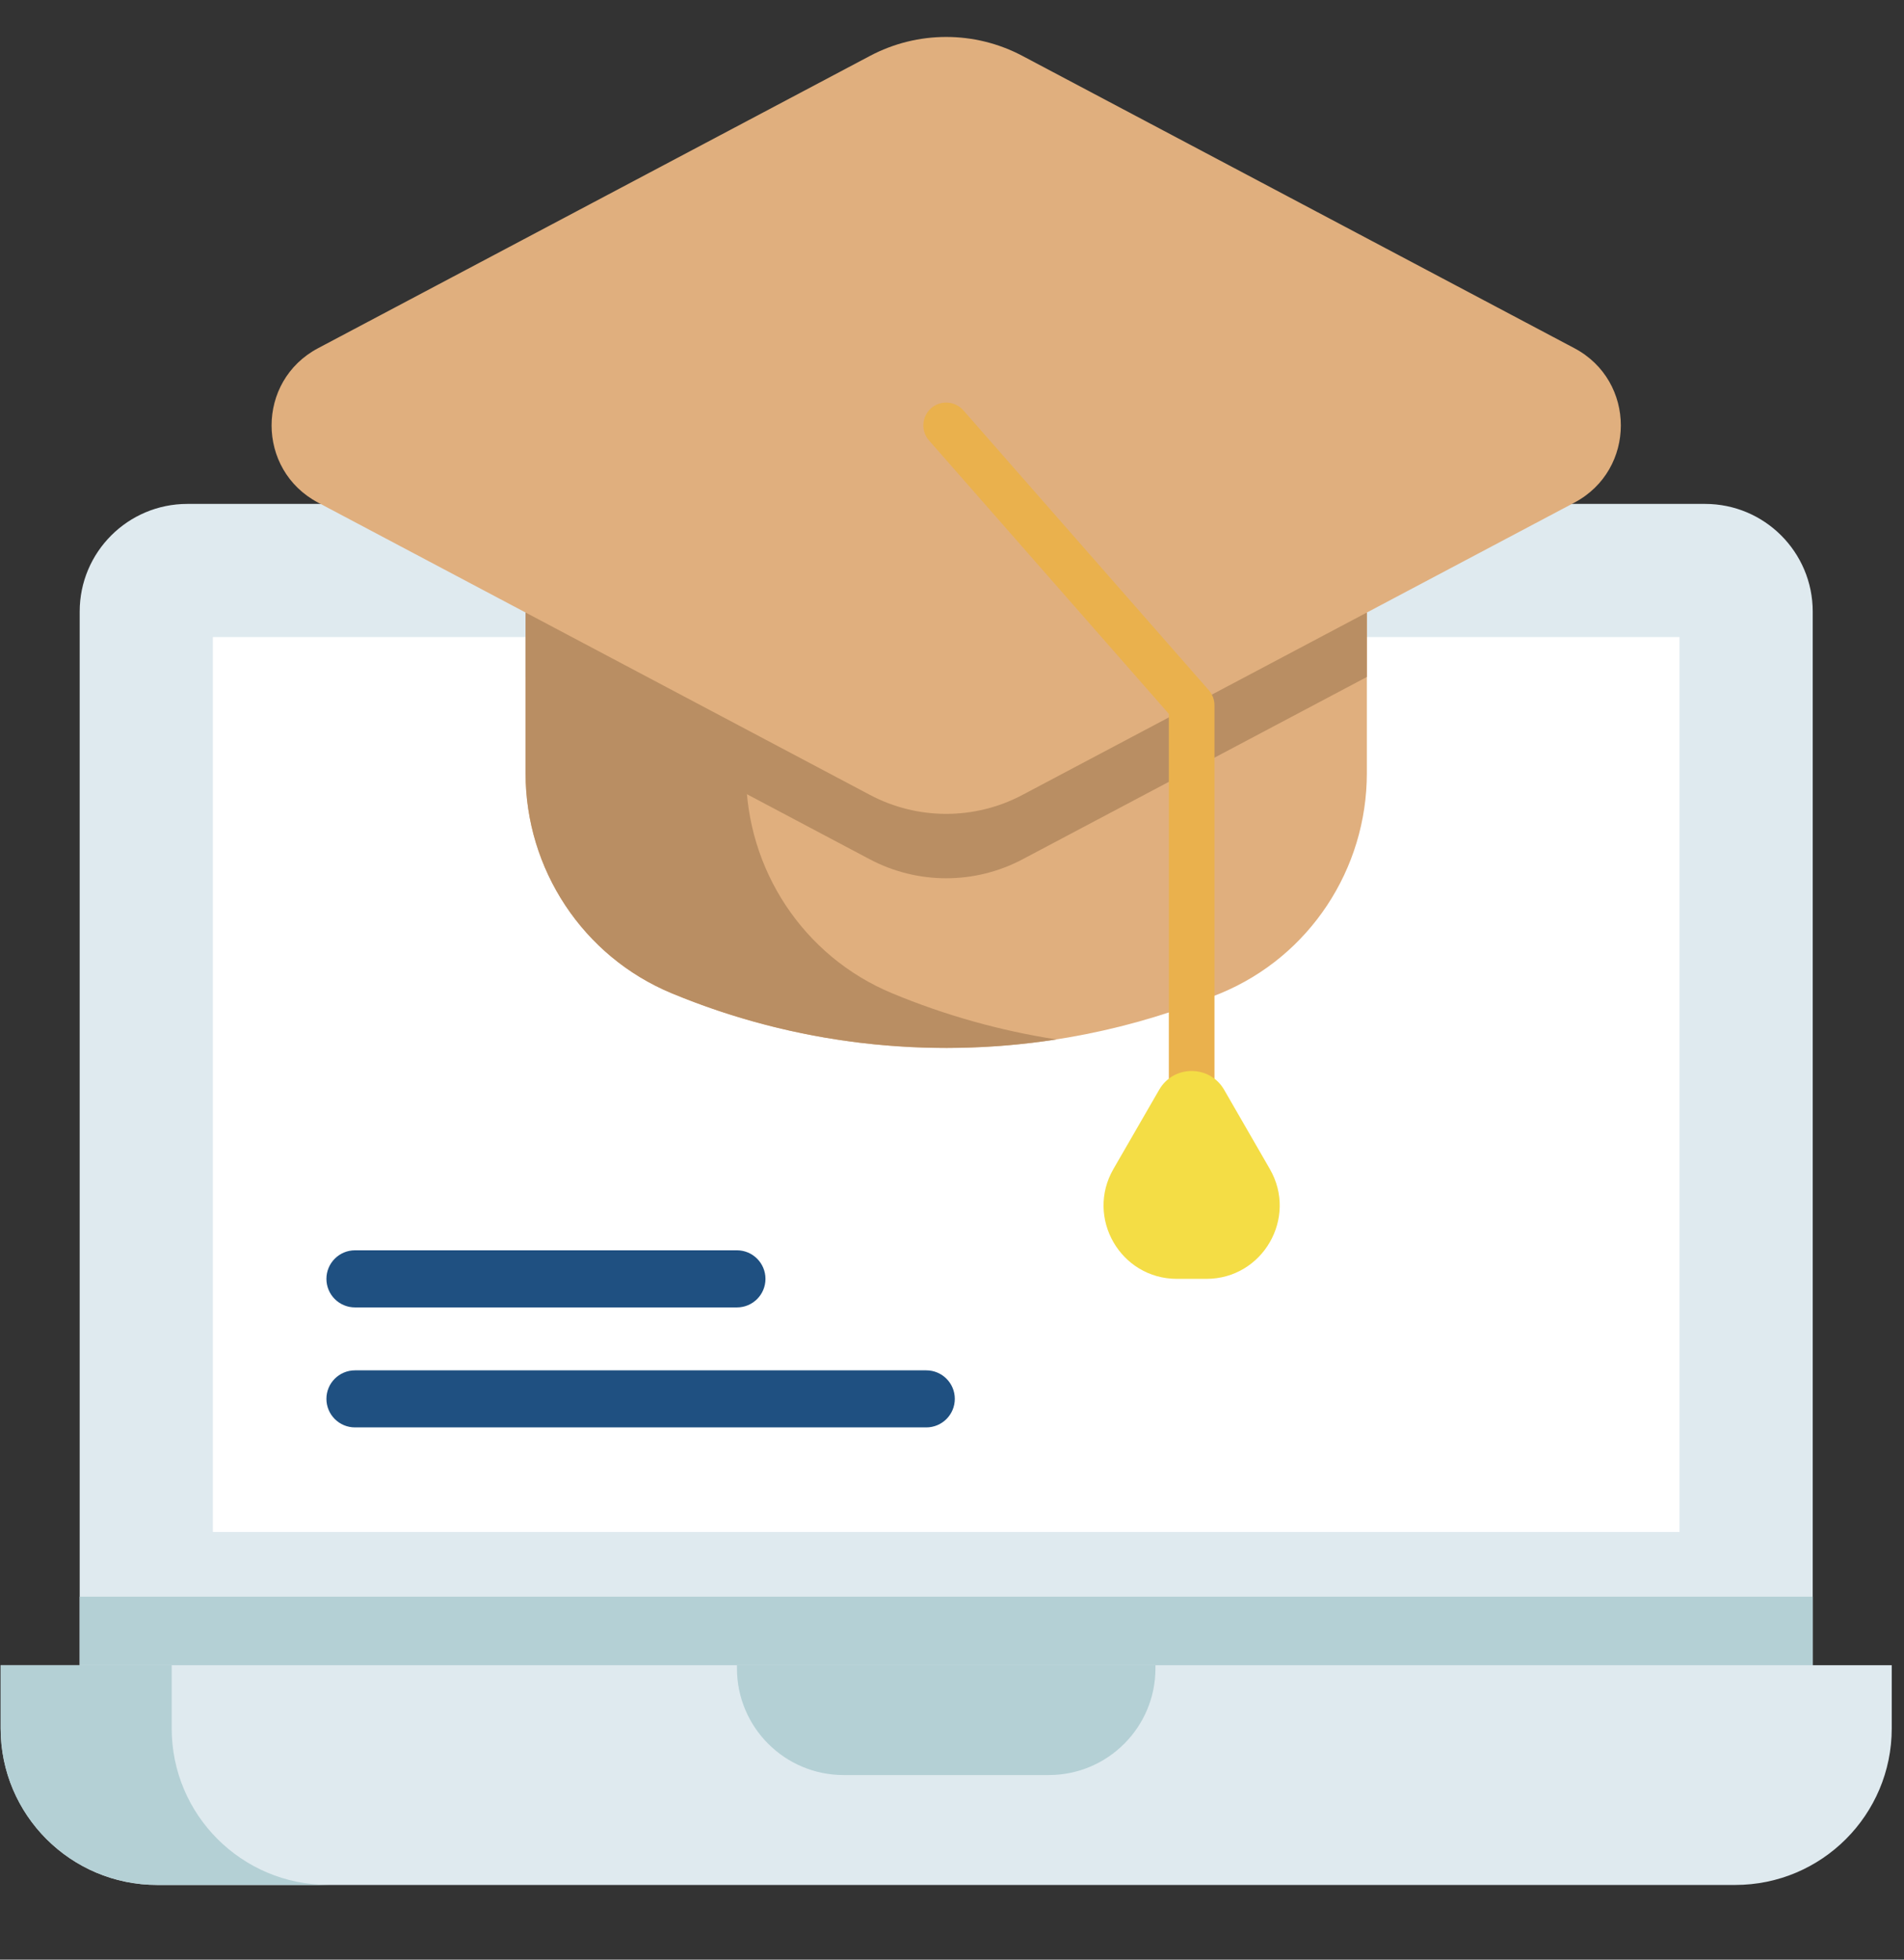
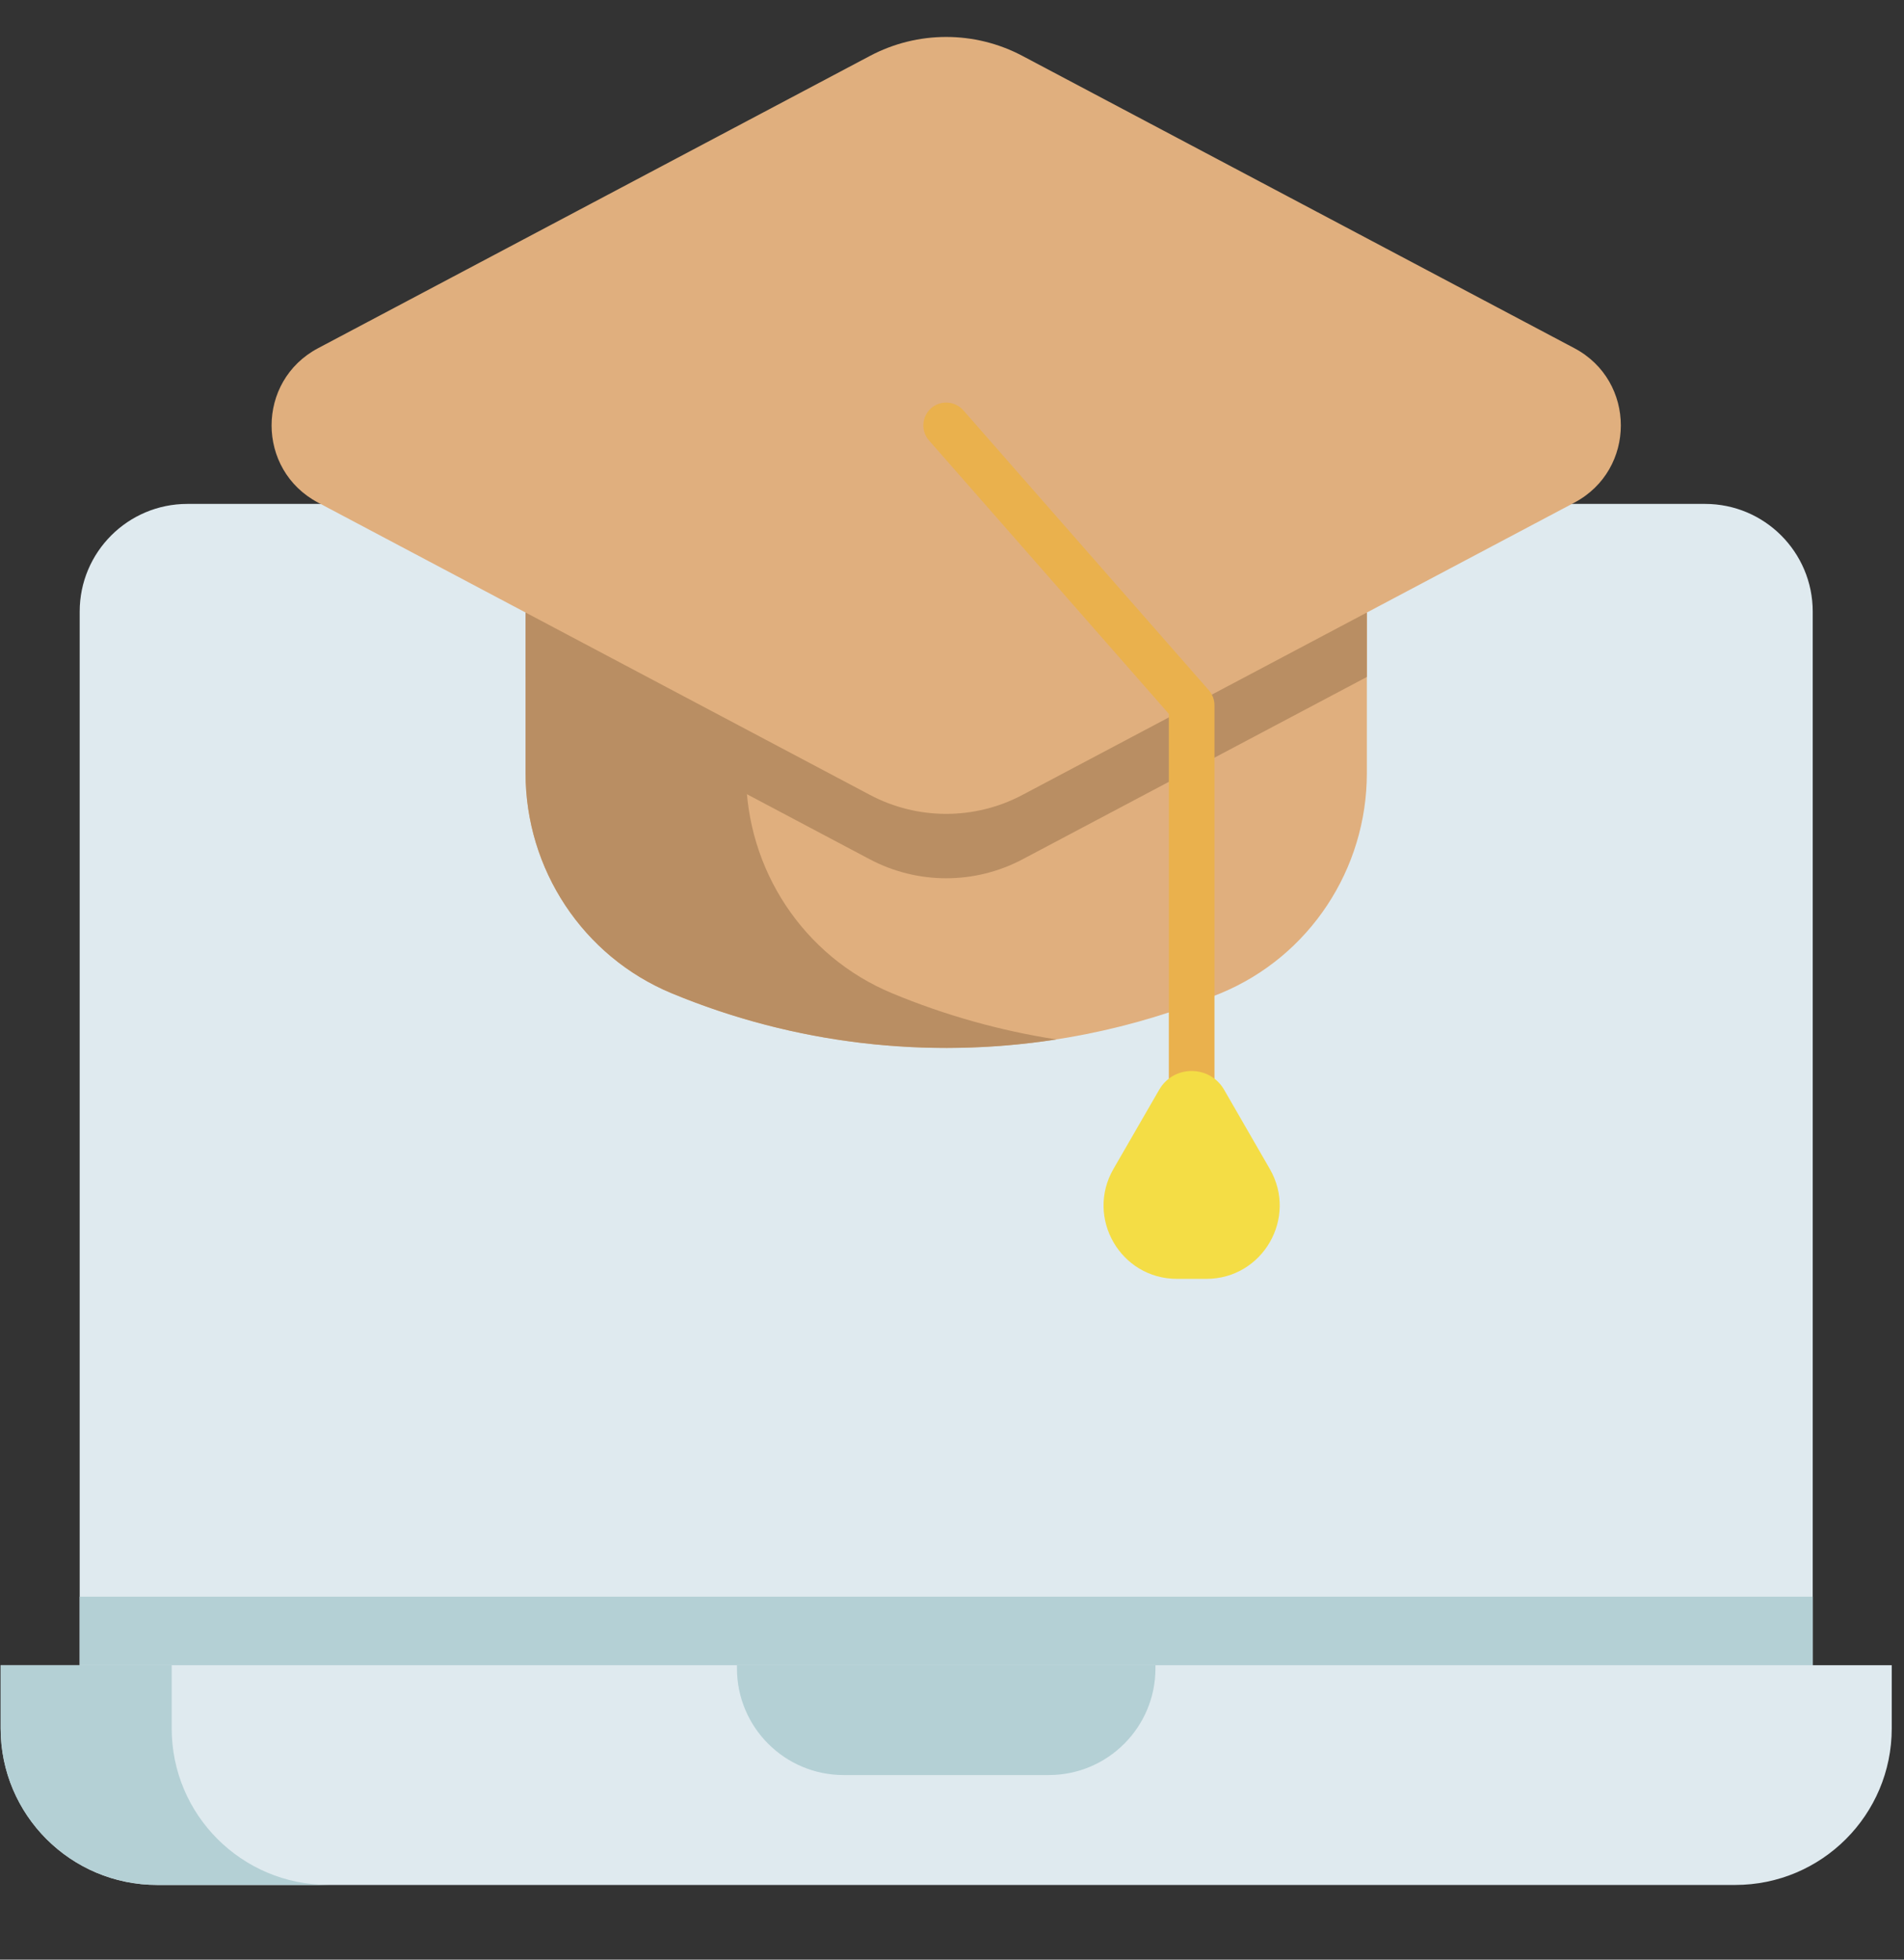
<svg xmlns="http://www.w3.org/2000/svg" width="34" height="35" viewBox="0 0 34 35" fill="none">
  <rect x="0" y="0" width="34" height="35" fill="#333333" stroke="none" />
  <path d="M32.37 10.923V31.587H1.423V10.923C1.423 9.861 2.284 9 3.346 9H30.447C31.509 9 32.37 9.861 32.37 10.923Z" fill="#DFEAEF" />
  <path d="M1.423 28.518H32.37V31.587H1.423V28.518Z" fill="#B4D0D5" />
-   <path d="M29.991 11.378V27.362H3.801V11.378H29.991Z" fill="white" />
  <path d="M33.781 29.741H0.012V30.87C0.012 32.414 1.263 33.666 2.807 33.666H30.986C32.53 33.666 33.781 32.414 33.781 30.87V29.741Z" fill="#DFEAEF" />
  <path d="M18.728 31.703H15.065C14.013 31.703 13.16 30.85 13.16 29.798V29.741H20.633V29.798C20.633 30.85 19.78 31.703 18.728 31.703Z" fill="#B4D0D5" />
  <path d="M5.862 33.665H2.807C1.262 33.665 0.011 32.414 0.011 30.87V29.741H3.066V30.87C3.066 32.414 4.317 33.665 5.862 33.665Z" fill="#B4D0D5" />
  <path d="M24.408 10.94V13.81C24.408 15.524 23.384 17.081 21.8 17.739C18.665 19.042 15.128 19.042 11.993 17.739C10.409 17.081 9.385 15.524 9.385 13.81V10.94H24.408Z" fill="#E0AF7E" />
  <path d="M18.865 18.565C16.561 18.923 14.179 18.649 11.993 17.74C10.409 17.082 9.385 15.525 9.385 13.811V10.94H13.322V13.811C13.322 15.525 14.346 17.082 15.93 17.74C16.879 18.135 17.865 18.41 18.865 18.565Z" fill="#B98E63" />
  <path d="M24.408 10.94V12.091L18.259 15.348C17.407 15.799 16.386 15.799 15.533 15.348L9.385 12.091V10.94H24.408Z" fill="#B98E63" />
  <path d="M28.114 6.219L18.259 0.999C17.407 0.547 16.386 0.547 15.534 0.999L5.68 6.219C4.573 6.805 4.573 8.391 5.68 8.977L15.534 14.197C16.386 14.649 17.407 14.649 18.259 14.197L28.114 8.977C29.22 8.391 29.22 6.805 28.114 6.219Z" fill="#E0AF7E" />
  <path d="M21.28 19.778C21.054 19.778 20.872 19.596 20.872 19.37V12.75L16.589 7.866C16.441 7.697 16.458 7.44 16.627 7.291C16.796 7.143 17.054 7.16 17.203 7.329L21.586 12.328C21.651 12.402 21.687 12.498 21.687 12.596V19.37C21.687 19.596 21.505 19.778 21.28 19.778Z" fill="#EAB14D" />
  <path d="M20.7 19.463L19.883 20.878C19.38 21.75 20.009 22.841 21.017 22.841H21.542C22.549 22.841 23.179 21.75 22.675 20.878L21.859 19.463C21.601 19.017 20.957 19.017 20.7 19.463Z" fill="#F4DD45" />
-   <path d="M16.541 25.494H6.339C6.057 25.494 5.829 25.266 5.829 24.984C5.829 24.703 6.057 24.475 6.339 24.475H16.541C16.822 24.475 17.05 24.703 17.05 24.984C17.05 25.266 16.822 25.494 16.541 25.494Z" fill="#1F5081" />
-   <path d="M13.16 23.351H6.339C6.057 23.351 5.829 23.123 5.829 22.841C5.829 22.56 6.057 22.331 6.339 22.331H13.16C13.441 22.331 13.669 22.56 13.669 22.841C13.669 23.123 13.441 23.351 13.16 23.351Z" fill="#1F5081" />
</svg>